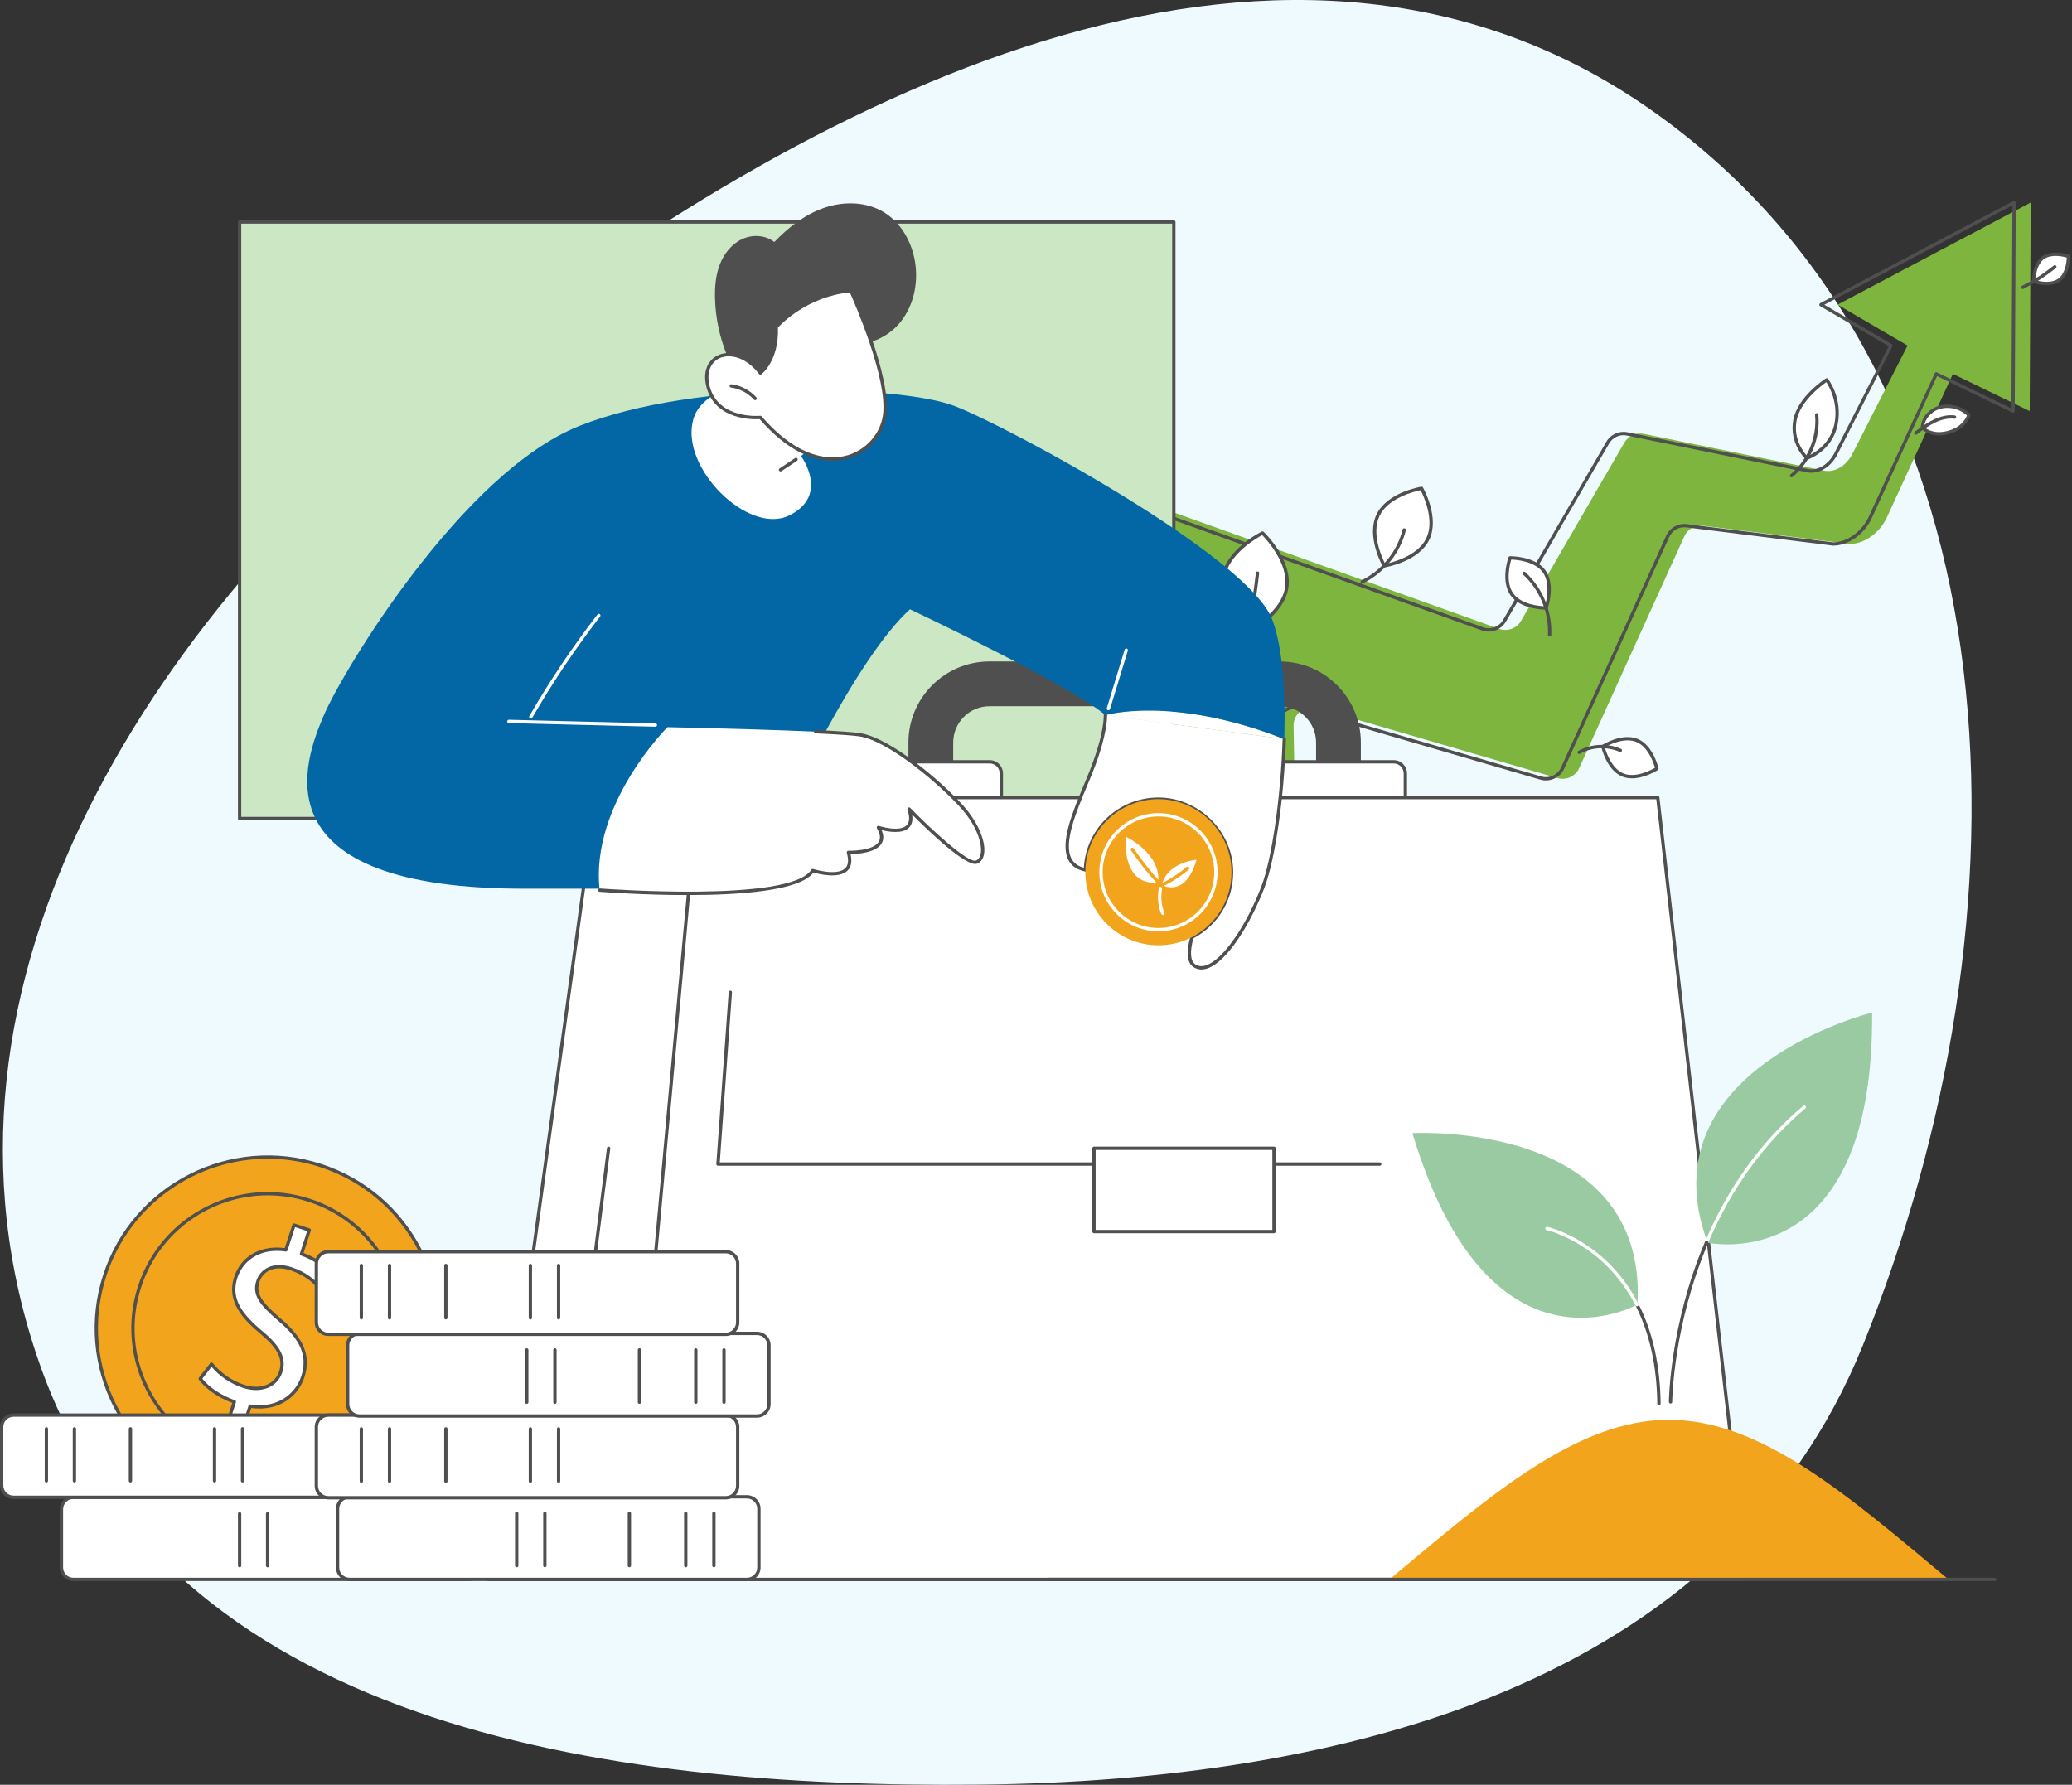
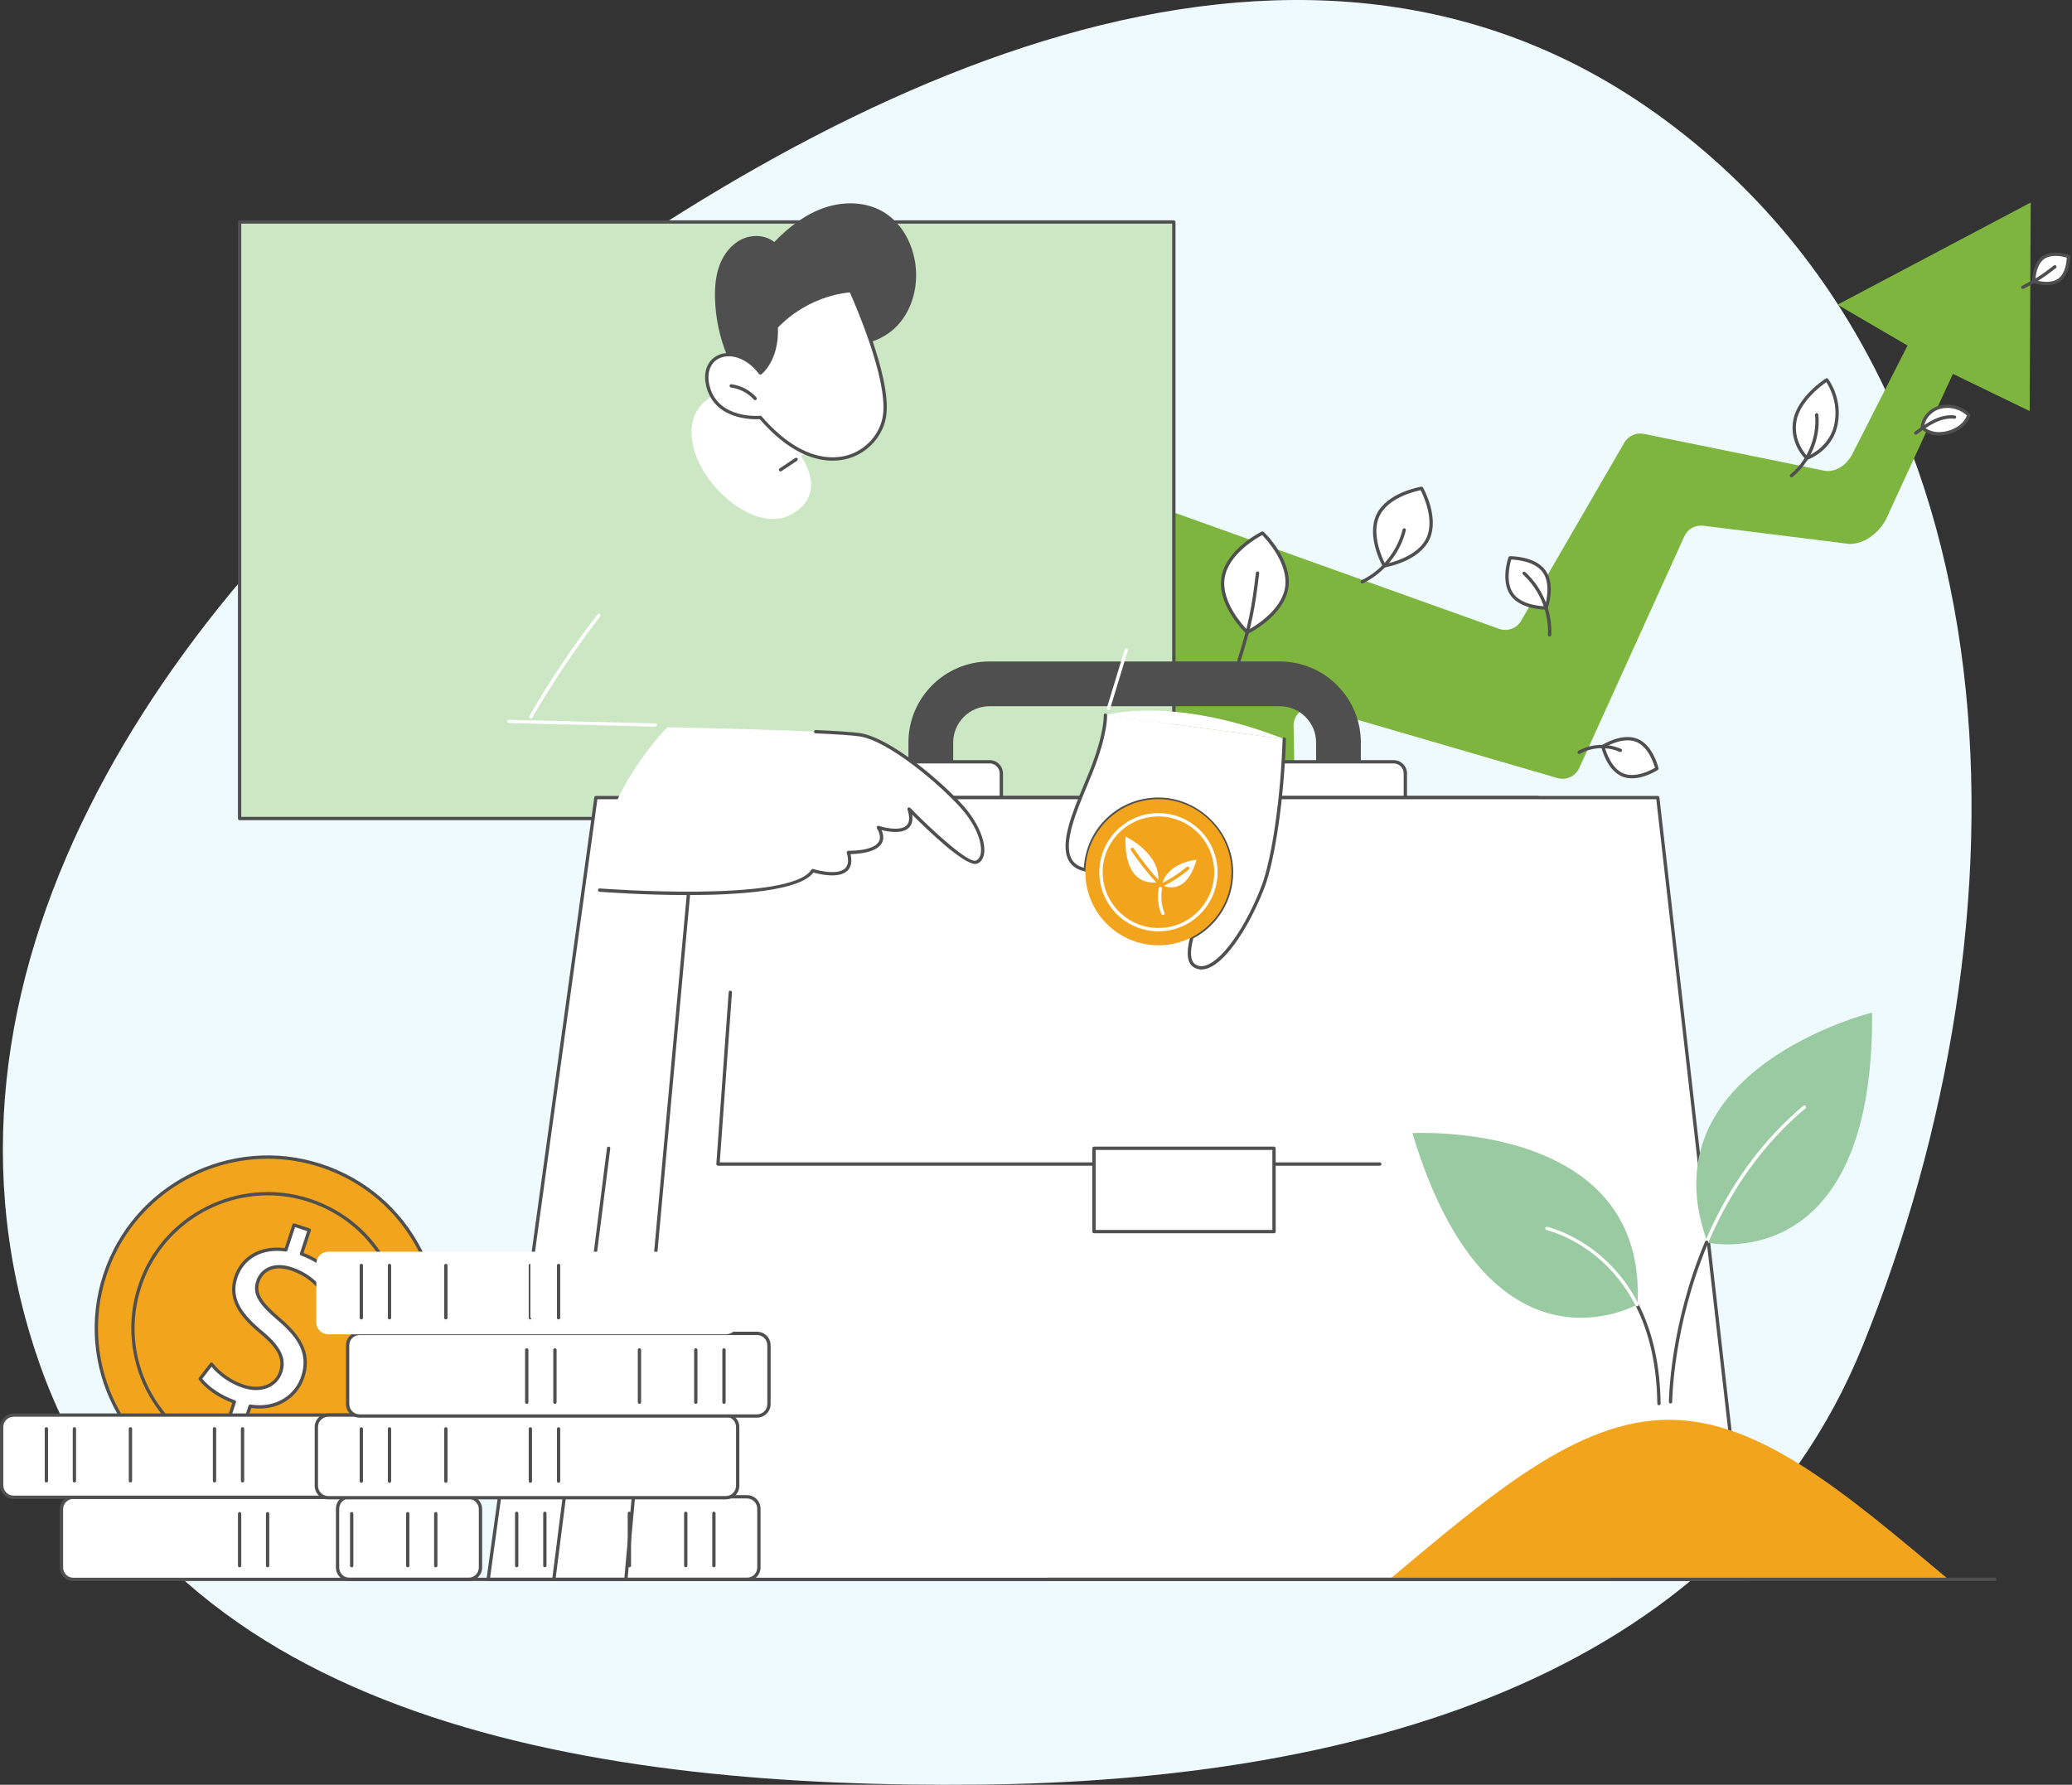
<svg xmlns="http://www.w3.org/2000/svg" width="722" height="622" viewBox="0 0 722 622" fill="none">
  <rect x="0" y="0" width="722" height="622" fill="#333333" stroke="none" />
  <path fill-rule="evenodd" clip-rule="evenodd" d="M341.341 621.944C467.701 620.652 601.215 587.263 649.096 468.92C709.199 320.368 706.571 132.087 576.996 39.495C450.837 -50.656 288.973 28.971 166.303 123.925C55.271 209.87 -33.005 342.131 13.84 475.413C58.062 601.233 209.386 623.292 341.341 621.944Z" fill="#EFFAFF" />
  <g clip-path="url(#clip0_908_6963)">
    <path d="M664.691 120.423L640.3 106.172L707.613 70.578L707.256 143.259L680.499 130.298L657.295 180.746C654.851 185.687 649.652 189.63 644.474 189.566L593.498 183.216C590.736 182.872 588.068 184.365 586.919 186.901L550.287 267.678C548.981 270.561 545.753 272.044 542.715 271.158L458.9 246.729C454.849 245.549 450.794 248.567 450.759 252.782L453.422 401.293L383.688 425.682L397.852 182.988C398.252 178.885 402.391 176.24 406.281 177.602L522.426 219.17C525.307 220.177 528.497 218.997 530.027 216.355L566.015 154.251C567.385 151.888 570.113 150.661 572.789 151.207L635.164 163.924C638.644 164.844 642.671 163.009 645.204 158.73L664.694 120.423H664.691Z" fill="#7EB53E" />
-     <path d="M377.899 426.26C377.776 426.26 377.652 426.22 377.55 426.144C377.395 426.028 377.311 425.842 377.321 425.65L391.486 182.955C391.696 180.8 392.85 178.913 394.658 177.759C396.464 176.605 398.661 176.35 400.685 177.057L516.835 218.628C519.447 219.54 522.352 218.465 523.742 216.068L559.731 153.964C561.226 151.383 564.196 150.047 567.122 150.644L629.497 163.36C632.935 164.267 636.62 162.33 638.922 158.437L658.146 120.651L634.225 106.676C634.044 106.571 633.933 106.374 633.939 106.163C633.944 105.953 634.062 105.761 634.246 105.664L701.555 70.067C701.733 69.973 701.951 69.978 702.125 70.083C702.298 70.188 702.404 70.377 702.404 70.58L702.046 143.261C702.046 143.46 701.941 143.644 701.773 143.75C701.605 143.855 701.394 143.865 701.216 143.779L674.989 131.075L652.033 180.986C649.354 186.401 643.932 190.144 638.804 190.144C638.741 190.144 638.678 190.146 638.615 190.138L587.639 183.788C585.111 183.475 582.708 184.819 581.657 187.139L545.025 267.916C543.608 271.038 540.054 272.671 536.763 271.711L452.949 247.283C451.193 246.77 449.348 247.104 447.881 248.195C446.414 249.286 445.565 250.96 445.55 252.787L448.212 401.284C448.217 401.534 448.06 401.757 447.826 401.842L378.091 426.231C378.028 426.252 377.965 426.262 377.899 426.262V426.26ZM398.385 177.819C397.3 177.819 396.225 178.129 395.279 178.734C393.772 179.696 392.81 181.268 392.637 183.044L378.525 424.851L447.045 400.887L444.39 252.795C444.409 250.587 445.429 248.579 447.187 247.27C448.945 245.961 451.164 245.561 453.269 246.176L537.084 270.605C539.831 271.404 542.788 270.045 543.968 267.443L580.6 186.666C581.862 183.885 584.745 182.266 587.778 182.648L638.722 188.993C643.367 189.05 648.529 185.463 650.987 180.492L674.185 130.061C674.251 129.919 674.369 129.811 674.516 129.759C674.663 129.706 674.824 129.714 674.963 129.782L700.892 142.341L701.239 71.544L635.7 106.2L659.192 119.926C659.458 120.081 659.555 120.415 659.416 120.688L639.926 158.994C637.335 163.376 633.14 165.521 629.223 164.485L566.882 151.777C564.446 151.277 561.97 152.392 560.724 154.544L524.736 216.649C523.069 219.524 519.582 220.817 516.443 219.719L400.294 178.148C399.668 177.93 399.024 177.822 398.383 177.822L398.385 177.819Z" fill="#4F4F4F" />
    <path d="M629.615 159.671C629.615 159.671 623.961 154.401 625.454 146.453C626.947 138.504 636.522 132.383 636.522 132.383C636.522 132.383 641.556 138.825 639.782 147.817C638.005 156.809 629.618 159.671 629.618 159.671H629.615Z" fill="white" />
    <path d="M629.618 160.251C629.473 160.251 629.331 160.196 629.223 160.096C628.984 159.873 623.357 154.516 624.889 146.347C626.411 138.246 635.813 132.151 636.212 131.896C636.462 131.736 636.796 131.791 636.98 132.027C637.193 132.298 642.155 138.785 640.349 147.929C638.531 157.142 630.159 160.099 629.804 160.22C629.744 160.241 629.681 160.251 629.618 160.251ZM636.38 133.184C634.483 134.511 627.273 139.936 626.027 146.563C624.789 153.16 628.716 157.875 629.765 158.995C631.305 158.351 637.726 155.247 639.217 147.706C640.665 140.381 637.424 134.756 636.38 133.181V133.184Z" fill="#4F4F4F" />
    <path d="M624.257 166.35C624.089 166.35 623.923 166.279 623.81 166.14C623.608 165.893 623.645 165.528 623.892 165.325C629.861 160.426 633.225 152.296 632.463 144.613C632.432 144.295 632.663 144.011 632.981 143.98C633.302 143.946 633.583 144.18 633.614 144.498C634.427 152.68 630.981 161.004 624.625 166.219C624.517 166.308 624.389 166.35 624.26 166.35H624.257Z" fill="#4F4F4F" />
    <path d="M390.263 207.063C394.75 211.3 393.462 219.947 393.462 219.947C393.462 219.947 384.901 221.727 380.417 217.49C375.93 213.253 377.218 204.605 377.218 204.605C377.218 204.605 385.779 202.826 390.263 207.063Z" fill="white" />
    <path d="M389.291 220.905C386.376 220.905 382.594 220.347 380.013 217.911C375.361 213.519 376.583 204.887 376.638 204.522C376.675 204.282 376.856 204.091 377.093 204.041C377.453 203.964 386.001 202.251 390.653 206.643C395.305 211.035 394.083 219.667 394.028 220.032C393.991 220.271 393.81 220.463 393.573 220.513C393.413 220.547 391.628 220.905 389.289 220.905H389.291ZM377.737 205.1C377.561 206.832 377.138 213.6 380.809 217.067C384.487 220.539 391.215 219.727 392.934 219.451C393.11 217.722 393.534 210.951 389.862 207.481C386.19 204.014 379.456 204.824 377.737 205.1Z" fill="#4F4F4F" />
    <path d="M396.527 225.452C396.312 225.452 396.104 225.331 396.004 225.123C394.553 222.085 392.84 219.603 390.763 217.535C390.537 217.309 390.537 216.943 390.763 216.717C390.989 216.491 391.355 216.489 391.581 216.717C393.752 218.881 395.542 221.467 397.05 224.626C397.187 224.915 397.066 225.26 396.777 225.396C396.696 225.436 396.611 225.452 396.527 225.452Z" fill="#4F4F4F" />
    <path d="M448.364 204.766C446.895 214.318 434.604 220.353 434.604 220.353C434.604 220.353 424.695 210.904 426.164 201.352C427.634 191.8 439.924 185.766 439.924 185.766C439.924 185.766 449.833 195.215 448.364 204.766Z" fill="white" />
    <path d="M434.607 220.933C434.463 220.933 434.318 220.878 434.208 220.773C433.795 220.378 424.096 211.003 425.595 201.264C427.093 191.526 439.157 185.499 439.672 185.247C439.891 185.139 440.151 185.181 440.327 185.347C440.74 185.741 450.438 195.117 448.94 204.855C447.442 214.593 435.378 220.62 434.862 220.872C434.781 220.912 434.694 220.933 434.607 220.933ZM439.817 186.474C437.793 187.56 428.002 193.211 426.738 201.441C425.471 209.67 433.112 218.002 434.715 219.645C436.739 218.559 446.53 212.908 447.794 204.679C449.061 196.441 441.42 188.117 439.817 186.474Z" fill="#4F4F4F" />
    <path d="M431.736 230.767C431.678 230.767 431.618 230.759 431.56 230.738C431.255 230.641 431.087 230.315 431.184 230.01C435.029 217.98 436.215 211.598 437.623 199.652C437.66 199.334 437.949 199.108 438.265 199.145C438.583 199.181 438.809 199.47 438.772 199.786C437.353 211.814 436.159 218.24 432.285 230.36C432.206 230.604 431.98 230.762 431.733 230.762L431.736 230.767Z" fill="#4F4F4F" />
    <path d="M717.527 97.593C714.184 100.003 708.672 98.071 708.672 98.071C708.672 98.071 708.583 92.231 711.926 89.82C715.269 87.41 720.781 89.342 720.781 89.342C720.781 89.342 720.871 95.182 717.527 97.593Z" fill="white" />
    <path d="M713.141 99.383C710.72 99.383 708.622 98.663 708.48 98.613C708.252 98.531 708.097 98.319 708.094 98.077C708.091 97.827 708.042 91.905 711.587 89.348C715.136 86.79 720.737 88.709 720.973 88.793C721.202 88.875 721.357 89.088 721.36 89.329C721.362 89.579 721.415 95.501 717.866 98.058C716.46 99.073 714.731 99.383 713.143 99.383H713.141ZM709.258 97.643C710.538 98.011 714.626 98.968 717.188 97.12C719.751 95.272 720.135 91.093 720.193 89.763C718.913 89.398 714.828 88.438 712.263 90.286C709.692 92.139 709.314 96.313 709.258 97.643Z" fill="#4F4F4F" />
    <path d="M704.83 100.713C704.62 100.713 704.415 100.597 704.312 100.395C704.168 100.111 704.283 99.762 704.567 99.617C709.351 97.199 711.635 95.659 715.672 92.528C715.925 92.331 716.287 92.378 716.485 92.631C716.679 92.883 716.634 93.246 716.382 93.443C712.282 96.623 709.961 98.19 705.09 100.65C705.006 100.692 704.917 100.713 704.83 100.713Z" fill="#4F4F4F" />
    <path d="M403.648 257.063C413.788 262.551 415.63 278.787 415.63 278.787C415.63 278.787 401.03 286.123 390.889 280.632C380.749 275.144 378.906 258.908 378.906 258.908C378.906 258.908 393.507 251.572 403.648 257.063Z" fill="white" />
    <path d="M399.824 283.265C396.694 283.265 393.492 282.7 390.614 281.141C380.327 275.572 378.408 259.649 378.332 258.973C378.305 258.732 378.431 258.5 378.647 258.392C379.254 258.088 393.634 250.986 403.924 256.555C414.212 262.125 416.131 278.048 416.207 278.723C416.233 278.965 416.107 279.196 415.892 279.304C415.455 279.525 407.878 283.268 399.827 283.268L399.824 283.265ZM379.535 259.247C379.906 261.77 382.287 275.317 391.164 280.122C400.037 284.926 412.682 279.512 414.998 278.442C414.627 275.919 412.246 262.372 403.37 257.567C394.486 252.76 381.848 258.174 379.535 259.247Z" fill="#4F4F4F" />
    <path d="M422.883 290.427C422.659 290.427 422.444 290.295 422.352 290.077C418.007 279.939 409.105 271.999 398.538 268.837C398.234 268.745 398.057 268.421 398.149 268.117C398.241 267.812 398.565 267.636 398.87 267.728C409.762 270.987 418.938 279.172 423.416 289.622C423.543 289.917 423.406 290.256 423.111 290.382C423.038 290.413 422.959 290.429 422.883 290.429V290.427Z" fill="#4F4F4F" />
    <path d="M497.515 187.848C493.93 195.302 482.363 197.179 482.363 197.179C482.363 197.179 476.606 186.97 480.192 179.518C483.777 172.064 495.344 170.188 495.344 170.188C495.344 170.188 501.101 180.396 497.515 187.848Z" fill="white" />
    <path d="M482.366 197.759C482.161 197.759 481.967 197.648 481.862 197.464C481.62 197.036 475.998 186.906 479.672 179.268C483.344 171.63 494.77 169.695 495.253 169.616C495.493 169.579 495.732 169.692 495.85 169.903C496.092 170.331 501.711 180.461 498.04 188.099C494.368 195.737 482.945 197.672 482.458 197.751C482.427 197.756 482.395 197.759 482.366 197.759ZM495.033 170.836C492.985 171.251 483.754 173.448 480.713 179.77C477.669 186.099 481.72 194.676 482.676 196.534C484.724 196.119 493.955 193.921 496.996 187.6C500.037 181.279 495.987 172.697 495.033 170.836Z" fill="#4F4F4F" />
    <path d="M474.688 203.329C474.473 203.329 474.268 203.211 474.168 203.004C474.028 202.717 474.147 202.37 474.436 202.231C481.506 198.79 486.858 192.18 488.748 184.549C488.824 184.239 489.139 184.05 489.449 184.126C489.759 184.202 489.949 184.518 489.873 184.828C487.899 192.789 482.318 199.684 474.943 203.272C474.862 203.311 474.775 203.329 474.691 203.329H474.688Z" fill="#4F4F4F" />
    <path d="M538.058 199.114C541.528 203.932 538.742 211.87 538.742 211.87C538.742 211.87 530.328 211.996 526.859 207.178C523.389 202.36 526.175 194.422 526.175 194.422C526.175 194.422 534.589 194.296 538.058 199.114Z" fill="white" />
    <path d="M538.649 212.451C537.624 212.451 529.825 212.29 526.39 207.517C522.786 202.513 525.512 194.567 525.63 194.23C525.712 194.002 525.924 193.847 526.166 193.844C526.526 193.841 534.922 193.77 538.525 198.778C542.129 203.785 539.403 211.728 539.285 212.064C539.203 212.293 538.99 212.448 538.748 212.451C538.733 212.451 538.699 212.451 538.649 212.451ZM526.597 195.008C526.111 196.635 524.502 202.917 527.328 206.842C530.159 210.771 536.622 211.234 538.32 211.286C538.806 209.659 540.415 203.377 537.589 199.453C534.759 195.524 528.295 195.061 526.6 195.008H526.597Z" fill="#4F4F4F" />
    <path d="M539.969 221.854C539.969 221.854 539.951 221.854 539.943 221.854C539.625 221.838 539.378 221.567 539.391 221.249C539.751 213.396 536.502 205.534 530.704 200.225C530.468 200.009 530.452 199.644 530.667 199.407C530.883 199.171 531.248 199.155 531.485 199.37C537.533 204.909 540.921 213.107 540.548 221.302C540.534 221.612 540.277 221.854 539.969 221.854Z" fill="#4F4F4F" />
    <path d="M383.226 369.445C390.856 376.255 389.124 390.643 389.124 390.643C389.124 390.643 375.023 393.989 367.395 387.176C359.765 380.366 361.497 365.978 361.497 365.978C361.497 365.978 375.598 362.632 383.226 369.445Z" fill="white" />
    <path d="M381.215 392.065C376.62 392.065 371.001 391.179 367.006 387.612C359.241 380.679 360.847 366.511 360.918 365.912C360.947 365.67 361.123 365.473 361.36 365.418C361.949 365.279 375.842 362.082 383.609 369.016C391.374 375.95 389.768 390.117 389.697 390.716C389.668 390.958 389.492 391.155 389.255 391.211C388.969 391.279 385.549 392.065 381.218 392.065H381.215ZM362.03 366.459C361.83 368.827 361.171 380.849 367.778 386.748C374.386 392.646 386.256 390.635 388.588 390.167C388.787 387.799 389.447 375.777 382.839 369.878C376.226 363.975 364.359 365.991 362.03 366.459Z" fill="#4F4F4F" />
    <path d="M396.71 403.392C396.499 403.392 396.294 403.276 396.192 403.074C393.605 397.954 390.354 393.194 386.524 388.925C386.435 388.825 377.635 378.974 367.779 372.082C367.516 371.898 367.453 371.538 367.637 371.278C367.821 371.018 368.181 370.952 368.441 371.136C378.41 378.106 387.297 388.055 387.387 388.155C391.282 392.497 394.594 397.344 397.225 402.553C397.369 402.837 397.254 403.187 396.97 403.331C396.886 403.373 396.796 403.394 396.71 403.394V403.392Z" fill="#4F4F4F" />
    <path d="M459.537 348.311C455.305 353.904 445.372 353.521 445.372 353.521C445.372 353.521 442.302 344.066 446.537 338.473C450.768 332.88 460.701 333.263 460.701 333.263C460.701 333.263 463.771 342.718 459.537 348.311Z" fill="white" />
    <path d="M445.853 354.11C445.577 354.11 445.403 354.104 445.353 354.102C445.111 354.091 444.901 353.934 444.825 353.702C444.696 353.305 441.713 343.896 446.079 338.126C450.444 332.357 460.312 332.67 460.727 332.688C460.969 332.699 461.179 332.856 461.255 333.088C461.384 333.484 464.367 342.894 460.001 348.664C456.14 353.765 447.974 354.11 445.853 354.11ZM460.27 333.842C458.382 333.85 450.523 334.17 446.999 338.825C443.471 343.488 445.301 351.132 445.808 352.95C447.695 352.943 455.554 352.622 459.076 347.967C462.604 343.304 460.774 335.661 460.267 333.842H460.27Z" fill="#4F4F4F" />
    <path d="M443.281 358.293C443.207 358.293 443.131 358.277 443.057 358.248C442.763 358.125 442.624 357.786 442.75 357.491C446.051 349.645 449.891 344.318 455.195 340.215C455.448 340.02 455.81 340.065 456.007 340.317C456.202 340.569 456.157 340.932 455.905 341.129C450.766 345.103 447.039 350.287 443.819 357.941C443.727 358.161 443.512 358.295 443.286 358.295L443.281 358.293Z" fill="#4F4F4F" />
    <path d="M565.504 270.092C560.308 267.994 558.531 260.138 558.531 260.138C558.531 260.138 565.186 255.917 570.38 258.014C575.577 260.112 577.351 267.852 577.351 267.852C577.351 267.852 570.701 272.189 565.504 270.092Z" fill="white" />
    <path d="M568.663 271.248C567.53 271.248 566.384 271.072 565.291 270.631C559.876 268.444 558.044 260.601 557.968 260.269C557.913 260.03 558.015 259.783 558.223 259.654C558.504 259.476 565.191 255.296 570.6 257.483C576.015 259.67 577.841 267.4 577.918 267.726C577.973 267.963 577.873 268.207 577.67 268.341C577.444 268.488 573.144 271.251 568.666 271.251L568.663 271.248ZM565.722 269.556C569.917 271.248 575.271 268.407 576.682 267.582C576.241 266.007 574.361 260.246 570.164 258.55C565.964 256.855 560.62 259.607 559.201 260.414C559.642 262.009 561.527 267.86 565.722 269.553V269.556Z" fill="#4F4F4F" />
    <path d="M550.267 262.762C550.065 262.762 549.867 262.657 549.762 262.468C549.605 262.189 549.704 261.837 549.983 261.679C554.459 259.167 560.155 258.896 564.849 260.975C565.141 261.104 565.273 261.446 565.144 261.737C565.015 262.029 564.671 262.16 564.382 262.032C560.013 260.097 554.714 260.347 550.551 262.686C550.462 262.736 550.364 262.76 550.267 262.76V262.762Z" fill="#4F4F4F" />
    <path d="M669.859 149.017C669.859 149.017 669.807 145.574 673.379 143.111C676.948 140.648 682.539 141.179 686.05 144.625C686.05 144.625 684.939 149.083 678.893 150.712C672.848 152.342 669.862 149.017 669.862 149.017H669.859Z" fill="white" />
    <path d="M675.655 151.747C671.589 151.747 669.534 149.524 669.428 149.405C669.336 149.3 669.284 149.166 669.281 149.027C669.281 148.874 669.268 145.245 673.05 142.637C676.933 139.959 682.823 140.65 686.455 144.214C686.602 144.359 686.66 144.569 686.61 144.766C686.56 144.961 685.343 149.571 679.041 151.271C677.787 151.611 676.659 151.745 675.653 151.745L675.655 151.747ZM670.448 148.79C671.116 149.405 673.828 151.482 678.741 150.157C683.517 148.869 685.018 145.794 685.388 144.798C682.124 141.82 677.061 141.276 673.707 143.589C670.937 145.502 670.514 148.033 670.451 148.788L670.448 148.79Z" fill="#4F4F4F" />
    <path d="M667.547 151.509C667.371 151.509 667.197 151.431 667.084 151.278C666.893 151.023 666.945 150.66 667.2 150.469C671.476 147.257 676.076 144.171 681.144 144.781C681.462 144.818 681.688 145.107 681.648 145.425C681.612 145.743 681.315 145.969 681.004 145.929C676.363 145.375 671.979 148.324 667.891 151.394C667.786 151.473 667.665 151.509 667.544 151.509H667.547Z" fill="#4F4F4F" />
    <path d="M83.494 285.258L409.031 285.258V77.366L83.494 77.366V285.258Z" fill="#CBE7C3" />
    <path d="M409.029 285.832H83.492C83.172 285.832 82.914 285.572 82.914 285.254V77.359C82.914 77.039 83.174 76.781 83.492 76.781H409.029C409.35 76.781 409.608 77.041 409.608 77.359V285.251C409.608 285.572 409.347 285.83 409.029 285.83V285.832ZM84.071 284.673H408.451V77.938H84.071V284.673Z" fill="#4F4F4F" />
    <path d="M458.597 284.6V258.763C458.597 251.793 452.927 246.123 445.957 246.123H344.787C337.816 246.123 332.147 251.793 332.147 258.763V284.6H316.547V258.763C316.547 243.192 329.216 230.523 344.787 230.523H445.957C461.528 230.523 474.197 243.192 474.197 258.763V284.6H458.597Z" fill="#4F4F4F" />
    <path d="M445.958 296.18H485.64C487.884 296.18 489.703 294.36 489.703 292.116V269.546C489.703 267.302 487.884 265.482 485.64 265.482H445.958C443.714 265.482 441.895 267.302 441.895 269.546V292.116C441.895 294.36 443.714 296.18 445.958 296.18Z" fill="white" />
    <path d="M485.635 296.755H445.957C443.397 296.755 441.312 294.673 441.312 292.11V269.543C441.312 266.983 443.394 264.898 445.957 264.898H485.635C488.196 264.898 490.28 266.98 490.28 269.543V292.11C490.28 294.67 488.198 296.755 485.635 296.755ZM445.957 266.058C444.036 266.058 442.472 267.621 442.472 269.543V292.11C442.472 294.032 444.036 295.596 445.957 295.596H485.635C487.557 295.596 489.121 294.032 489.121 292.11V269.543C489.121 267.621 487.557 266.058 485.635 266.058H445.957Z" fill="#4F4F4F" />
    <path d="M305.177 296.18H344.858C347.103 296.18 348.922 294.36 348.922 292.116V269.546C348.922 267.302 347.103 265.482 344.858 265.482H305.177C302.933 265.482 301.114 267.302 301.114 269.546V292.116C301.114 294.36 302.933 296.18 305.177 296.18Z" fill="white" />
    <path d="M344.854 296.755H305.176C302.616 296.755 300.531 294.673 300.531 292.11V269.543C300.531 266.983 302.613 264.898 305.176 264.898H344.854C347.414 264.898 349.499 266.98 349.499 269.543V292.11C349.499 294.67 347.417 296.755 344.854 296.755ZM305.178 266.058C303.257 266.058 301.693 267.621 301.693 269.543V292.11C301.693 294.032 303.257 295.596 305.178 295.596H344.857C346.778 295.596 348.342 294.032 348.342 292.11V269.543C348.342 267.621 346.778 266.058 344.857 266.058H305.178Z" fill="#4F4F4F" />
    <path d="M170.109 550.42H560.713L535.838 277.961H207.662L170.109 550.42Z" fill="white" />
    <path d="M560.714 550.998H170.11C169.942 550.998 169.784 550.925 169.674 550.801C169.563 550.675 169.513 550.507 169.537 550.341L207.089 277.882C207.129 277.596 207.373 277.383 207.662 277.383H535.838C536.138 277.383 536.388 277.611 536.414 277.908L561.289 550.367C561.305 550.53 561.25 550.691 561.139 550.809C561.029 550.93 560.874 550.998 560.711 550.998H560.714ZM170.772 549.842H560.08L535.31 278.539H208.167L170.775 549.842H170.772Z" fill="#4F4F4F" />
    <path d="M192.994 550.997C192.971 550.997 192.944 550.997 192.921 550.992C192.603 550.952 192.379 550.661 192.419 550.345L211.501 400.108C211.54 399.792 211.829 399.569 212.147 399.606C212.465 399.645 212.689 399.937 212.649 400.252L193.567 550.49C193.53 550.781 193.281 550.994 192.994 550.994V550.997Z" fill="#4F4F4F" />
    <path d="M218.094 550.42H608.697L577.658 277.961H242.969L218.094 550.42Z" fill="white" />
    <path d="M608.699 550.998H218.096C217.933 550.998 217.778 550.93 217.667 550.809C217.557 550.688 217.504 550.528 217.518 550.367L242.393 277.908C242.419 277.611 242.669 277.383 242.969 277.383H577.658C577.952 277.383 578.199 277.604 578.233 277.895L609.275 550.354C609.293 550.517 609.241 550.683 609.133 550.806C609.023 550.93 608.868 551.001 608.702 551.001L608.699 550.998ZM218.729 549.842H608.053L577.143 278.539H243.499L218.729 549.842Z" fill="#4F4F4F" />
    <path d="M480.791 406.257H250.187C250.027 406.257 249.871 406.191 249.764 406.073C249.653 405.955 249.598 405.797 249.611 405.637L253.911 345.78C253.935 345.462 254.206 345.222 254.529 345.243C254.847 345.267 255.086 345.543 255.065 345.861L250.81 405.098H480.794C481.114 405.098 481.372 405.358 481.372 405.676C481.372 405.994 481.112 406.254 480.794 406.254L480.791 406.257Z" fill="#4F4F4F" />
    <path d="M381.203 429.211H443.938V400.18H381.203V429.211Z" fill="white" />
    <path d="M443.938 429.789H381.203C380.883 429.789 380.625 429.529 380.625 429.211V400.18C380.625 399.859 380.885 399.602 381.203 399.602H443.938C444.259 399.602 444.517 399.862 444.517 400.18V429.211C444.517 429.531 444.256 429.789 443.938 429.789ZM381.784 428.632H443.36V400.758H381.784V428.632Z" fill="#4F4F4F" />
    <path d="M385.18 249.231C385.18 249.231 408.562 242.242 447.515 257.566L385.18 249.231Z" fill="white" />
    <path d="M429.129 303.977C429.129 313.839 423.522 322.389 415.321 326.618C416.173 323.459 417.537 320.024 418.909 316.951C420.697 312.953 422.502 309.581 423.225 308.256C423.438 307.867 423.562 307.654 423.562 307.654C423.514 307.515 423.47 307.376 423.422 307.236C420.733 299.409 411.2 285.746 401.262 286.974C398.815 287.274 396.484 289.705 394.136 292.615C393.506 293.395 392.87 294.218 392.233 295.033C389.516 298.539 386.727 302.079 383.673 303.107C383.142 303.286 382.603 303.391 382.054 303.407C380.595 303.446 379.323 303.349 378.219 303.123C378.671 289.453 389.892 278.508 403.672 278.508C417.453 278.508 429.136 289.91 429.136 303.972L429.129 303.977Z" fill="white" />
    <path d="M415.327 327.199C415.198 327.199 415.069 327.155 414.964 327.07C414.786 326.926 414.709 326.692 414.77 326.469C415.511 323.711 416.728 320.431 418.387 316.717C420.092 312.903 421.835 309.607 422.723 307.98C422.81 307.823 422.881 307.694 422.936 307.597L422.879 307.423C420.213 299.669 410.738 286.39 401.336 287.55C399.028 287.833 396.728 290.325 394.589 292.98C394.055 293.64 393.519 294.328 392.983 295.017L392.691 295.39C390.086 298.747 387.135 302.553 383.857 303.659C383.26 303.859 382.661 303.972 382.072 303.99C380.598 304.032 379.263 303.933 378.103 303.696C377.827 303.641 377.633 303.391 377.641 303.11C378.106 288.995 389.54 277.938 403.673 277.938C417.806 277.938 429.715 289.621 429.715 303.98C429.715 313.773 424.303 322.644 415.593 327.136C415.508 327.178 415.419 327.202 415.327 327.202V327.199ZM402.535 286.32C412.507 286.32 421.472 299.774 423.972 307.052L424.114 307.476C424.166 307.631 424.148 307.802 424.067 307.943C424.067 307.943 423.946 308.156 423.735 308.54C422.857 310.149 421.131 313.413 419.441 317.19C418.069 320.266 417.004 323.036 416.268 325.443C423.883 320.98 428.556 312.877 428.556 303.98C428.556 290.257 417.393 279.094 403.67 279.094C389.947 279.094 379.51 289.4 378.816 302.65C379.772 302.805 380.855 302.865 382.036 302.834C382.517 302.818 382.992 302.729 383.486 302.563C386.433 301.57 389.272 297.911 391.776 294.681L392.068 294.307C392.61 293.613 393.151 292.919 393.687 292.254C395.982 289.413 398.479 286.737 401.194 286.404C401.644 286.348 402.09 286.322 402.535 286.322V286.32Z" fill="#4F4F4F" />
    <path d="M287.53 255.156C272.929 281.864 261.041 309.706 261.041 309.706H208.945L287.53 255.156Z" fill="#5479F7" />
-     <path d="M208.944 309.707H184.41C88.147 310.246 106.207 264.738 112.87 249.227C119.528 233.72 161.052 164.65 201.926 148.417C242.801 132.184 313.542 134.153 332.622 141.494C351.693 148.83 435.093 194.025 443.351 215.978C446.96 225.58 448.014 241.403 447.517 257.565C408.564 242.241 385.182 249.23 385.182 249.23C373.018 238.782 317.101 212.335 317.101 212.335C307.788 220.735 297.08 237.707 287.536 255.16H287.531L208.947 309.71L208.944 309.707Z" fill="#0367A5" />
    <path d="M415.328 327.193C415.278 327.193 415.228 327.188 415.178 327.172C414.871 327.088 414.687 326.773 414.771 326.463C415.512 323.705 416.729 320.425 418.388 316.711C420.094 312.897 421.836 309.601 422.725 307.974C422.811 307.817 422.882 307.688 422.938 307.591L422.88 307.417C420.214 299.663 410.739 286.384 401.337 287.544C399.029 287.827 396.73 290.319 394.59 292.974C394.062 293.628 393.528 294.312 392.995 294.998L392.692 295.384C390.088 298.741 387.136 302.547 383.858 303.653C383.262 303.853 382.66 303.966 382.074 303.984C381.748 304.005 381.487 303.745 381.477 303.425C381.466 303.106 381.716 302.838 382.037 302.828C382.518 302.812 382.993 302.723 383.49 302.557C386.437 301.564 389.275 297.905 391.78 294.675L392.083 294.286C392.621 293.597 393.158 292.908 393.691 292.246C395.983 289.405 398.48 286.729 401.198 286.395C411.706 285.097 421.363 299.442 423.976 307.044L424.118 307.464C424.17 307.619 424.152 307.79 424.07 307.932C424.07 307.932 423.949 308.145 423.739 308.526C422.861 310.135 421.134 313.399 419.444 317.176C417.812 320.835 416.614 324.058 415.888 326.757C415.82 327.015 415.586 327.185 415.331 327.185L415.328 327.193Z" fill="#4F4F4F" />
    <path d="M184.961 250.422C184.864 250.422 184.764 250.398 184.672 250.345C184.396 250.185 184.301 249.833 184.459 249.554C191.543 237.288 199.528 225.373 208.199 214.139C208.393 213.887 208.759 213.839 209.011 214.034C209.263 214.228 209.311 214.591 209.116 214.846C200.477 226.038 192.518 237.91 185.463 250.133C185.355 250.319 185.161 250.422 184.961 250.422Z" fill="white" />
    <path d="M228.372 253.252C228.372 253.252 228.362 253.252 228.359 253.252L177.3 251.993C176.979 251.985 176.727 251.72 176.735 251.402C176.742 251.081 177.018 250.821 177.326 250.837L228.386 252.096C228.706 252.104 228.959 252.369 228.951 252.687C228.943 253.002 228.685 253.252 228.372 253.252Z" fill="white" />
    <path d="M386.234 247.518C386.179 247.518 386.121 247.511 386.066 247.492C385.761 247.4 385.587 247.077 385.682 246.769L391.89 226.402C391.982 226.097 392.306 225.923 392.613 226.018C392.918 226.11 393.092 226.433 392.997 226.741L386.789 247.108C386.712 247.358 386.484 247.518 386.237 247.518H386.234Z" fill="white" />
    <path d="M232.581 253.425C232.581 253.425 205.653 280.221 208.933 310.201C208.933 310.201 275.692 315.416 283.204 303.404C283.204 303.404 298.938 308.398 295.618 297.069C295.618 297.069 311.491 297.571 306.074 288.38C306.074 288.38 320.449 293.1 316.767 281.964C316.767 281.964 336.314 302.04 340.288 300.442C344.263 298.844 342.725 289.786 335.623 281.627C328.521 273.469 309.951 257.506 299.432 256.035C288.913 254.563 232.584 253.422 232.584 253.422L232.581 253.425Z" fill="white" />
    <path d="M239.484 311.926C223.977 311.926 210.133 310.875 208.892 310.778C208.574 310.754 208.335 310.476 208.361 310.155C208.388 309.837 208.661 309.603 208.984 309.624C209.649 309.677 275.478 314.678 282.719 303.098C282.859 302.874 283.135 302.772 283.384 302.853C283.466 302.879 291.63 305.421 294.513 302.601C295.609 301.526 295.798 299.723 295.068 297.234C295.015 297.055 295.052 296.863 295.165 296.716C295.278 296.569 295.459 296.487 295.641 296.492C295.725 296.492 304.22 296.718 306.22 293.344C306.922 292.158 306.706 290.589 305.579 288.675C305.455 288.468 305.476 288.208 305.626 288.018C305.776 287.832 306.028 287.756 306.257 287.832C306.328 287.855 313.416 290.139 315.924 287.624C316.973 286.573 317.073 284.73 316.218 282.146C316.134 281.892 316.237 281.61 316.468 281.471C316.699 281.332 316.996 281.368 317.183 281.563C324.637 289.217 337.432 300.971 340.074 299.907C340.883 299.581 341.427 298.866 341.688 297.778C342.442 294.645 340.728 288.373 335.185 282.007C328.133 273.906 309.611 258.044 299.349 256.609C296.934 256.27 291.835 255.92 284.196 255.571C283.878 255.555 283.631 255.284 283.644 254.966C283.66 254.648 283.941 254.411 284.249 254.414C291.924 254.766 297.057 255.121 299.507 255.463C310.199 256.958 328.701 272.8 336.055 281.248C341.033 286.97 343.811 293.877 342.807 298.048C342.458 299.499 341.661 300.511 340.5 300.979C336.812 302.462 323.084 289.159 317.835 283.879C318.148 285.866 317.78 287.395 316.739 288.442C314.447 290.736 309.542 289.882 307.192 289.296C307.968 291.083 307.976 292.639 307.208 293.932C305.234 297.263 298.647 297.628 296.369 297.654C296.97 300.212 296.618 302.154 295.315 303.429C292.316 306.362 285.248 304.596 283.442 304.081C278.729 310.439 257.928 311.929 239.479 311.929L239.484 311.926Z" fill="#4F4F4F" />
    <path d="M447.513 257.559C446.877 278.355 443.673 299.724 440.067 309.131C433.651 325.847 422.661 340.866 416.158 336.527C413.909 335.023 414.106 331.102 415.325 326.612C423.529 322.383 429.132 313.833 429.132 303.971C429.132 289.909 417.73 278.507 403.668 278.507C389.606 278.507 378.667 289.452 378.215 303.122C365.32 300.57 375.229 281.454 380.194 268.94C385.59 255.364 385.175 249.227 385.175 249.227L447.51 257.561L447.513 257.559Z" fill="white" />
    <path d="M418.643 337.865C417.634 337.865 416.696 337.578 415.842 337.011C413.631 335.533 413.271 331.982 414.772 326.463C414.814 326.305 414.922 326.174 415.066 326.1C423.39 321.81 428.56 313.331 428.56 303.974C428.56 290.251 417.398 279.088 403.675 279.088C389.952 279.088 379.246 289.654 378.799 303.143C378.794 303.312 378.713 303.472 378.581 303.577C378.447 303.682 378.276 303.724 378.108 303.693C375.369 303.151 373.429 301.842 372.341 299.805C369.185 293.884 373.705 283.06 377.695 273.511C378.397 271.828 379.062 270.238 379.661 268.73C384.929 255.482 384.605 249.327 384.603 249.266C384.582 248.948 384.824 248.672 385.142 248.651C385.457 248.62 385.736 248.869 385.757 249.187C385.775 249.442 386.119 255.611 380.736 269.155C380.135 270.675 379.467 272.267 378.763 273.955C375.064 282.805 370.462 293.82 373.364 299.259C374.205 300.836 375.619 301.871 377.674 302.405C378.487 288.624 389.776 277.929 403.672 277.929C417.568 277.929 429.714 289.612 429.714 303.971C429.714 313.678 424.397 322.481 415.821 327.007C414.556 331.788 414.785 334.91 416.483 336.046C417.566 336.769 418.788 336.898 420.215 336.443C425.993 334.606 434.114 323.033 439.529 308.923C443.203 299.335 446.318 277.724 446.936 257.543C446.946 257.225 447.193 256.965 447.532 256.983C447.85 256.994 448.103 257.259 448.092 257.58C447.472 277.876 444.323 299.645 440.609 309.339C436.012 321.316 427.78 335.252 420.567 337.547C419.9 337.76 419.259 337.865 418.641 337.865H418.643Z" fill="#4F4F4F" />
    <path d="M429.131 303.975C429.131 313.836 423.525 322.387 415.324 326.616C411.831 328.414 407.867 329.433 403.667 329.433C389.605 329.433 378.203 318.037 378.203 303.975C378.203 303.691 378.208 303.407 378.214 303.123C378.666 289.453 389.886 278.508 403.667 278.508C417.448 278.508 429.131 289.91 429.131 303.972V303.975Z" fill="#F2A51C" />
    <path d="M403.667 324.568C392.309 324.568 383.07 315.329 383.07 303.971C383.07 292.614 392.309 283.375 403.667 283.375C415.024 283.375 424.263 292.614 424.263 303.971C424.263 315.329 415.024 324.568 403.667 324.568ZM403.667 284.532C392.948 284.532 384.227 293.253 384.227 303.971C384.227 314.69 392.948 323.411 403.667 323.411C414.385 323.411 423.106 314.69 423.106 303.971C423.106 293.253 414.385 284.532 403.667 284.532Z" fill="white" />
    <path d="M405.239 318.89C405.034 318.89 404.834 318.779 404.729 318.585C404.653 318.443 402.857 315.026 403.777 309.546C403.83 309.23 404.124 309.02 404.445 309.07C404.76 309.122 404.973 309.422 404.921 309.737C404.069 314.8 405.733 318.006 405.749 318.038C405.898 318.319 405.793 318.669 405.512 318.821C405.425 318.869 405.331 318.89 405.239 318.89Z" fill="white" />
    <path d="M392.199 291.547C392.199 291.547 404.603 297.319 403.57 307.422C403.57 307.422 391.524 310.358 392.199 291.547Z" fill="white" />
    <path d="M403.57 308.001C403.415 308.001 403.26 307.938 403.147 307.817C400.079 304.505 396.946 300.539 394.092 296.341C393.913 296.079 393.981 295.718 394.244 295.537C394.507 295.358 394.867 295.427 395.049 295.69C397.871 299.84 400.968 303.761 403.996 307.029C404.214 307.262 404.198 307.628 403.964 307.846C403.854 307.948 403.712 308.001 403.57 308.001Z" fill="#F2A51C" />
    <path d="M416.935 299.641C416.935 299.641 406.891 300.363 404.836 308.391C404.836 308.391 412.997 313.261 416.935 299.641Z" fill="white" />
    <path d="M404.961 308.982C404.748 308.982 404.543 308.864 404.443 308.662C404.301 308.375 404.417 308.028 404.704 307.886C407.845 306.325 410.807 304.398 413.506 302.156C413.753 301.954 414.116 301.985 414.321 302.233C414.526 302.48 414.492 302.842 414.245 303.047C411.477 305.345 408.441 307.321 405.219 308.922C405.137 308.964 405.048 308.982 404.961 308.982Z" fill="#F2A51C" />
    <path d="M279.128 158.954C279.128 158.954 289.25 172.561 275.059 179.611C260.868 186.66 236.913 163.089 241.547 146.269C244.298 136.281 258.247 134.313 258.247 134.313L269.15 129.492L287.788 151.844L279.125 158.954H279.128Z" fill="white" />
    <path d="M271.984 164.297C271.797 164.297 271.613 164.208 271.503 164.04C271.327 163.774 271.398 163.414 271.663 163.238L277.075 159.629C277.341 159.45 277.701 159.524 277.877 159.789C278.053 160.055 277.982 160.415 277.716 160.591L272.305 164.2C272.205 164.266 272.094 164.297 271.984 164.297Z" fill="#4F4F4F" />
    <path d="M250.828 92.167C252.269 88.45 254.908 85.083 258.509 83.372C262.11 81.661 266.704 81.85 269.811 84.35C274.752 79.206 280.551 74.685 287.3 72.386C294.053 70.086 301.864 70.241 307.962 73.942C313.874 77.527 317.59 84.087 318.789 90.895C320.179 98.785 318.258 107.422 312.83 113.318C307.402 119.211 298.324 121.813 290.917 118.761C290.365 121.513 288.42 123.837 286.086 125.395C283.749 126.954 281.037 127.837 278.332 128.592C274.032 129.79 269.656 130.702 265.235 131.323C262.688 131.68 258.635 132.224 256.456 130.418C254.887 129.117 254.075 125.65 253.323 123.811C250.747 117.508 249.317 110.737 249.149 103.929C249.049 99.942 249.391 95.884 250.831 92.164L250.828 92.167Z" fill="#4F4F4F" />
    <path d="M264.951 129.984C264.951 129.984 270.96 125.471 270.492 113.955C270.492 113.955 279.983 102.764 296.476 101.281C296.476 101.281 310.073 130.838 308.254 144.65C306.435 158.46 286.48 170.388 264.948 145.478C264.948 145.478 250.224 146.953 246.82 135.122C243.416 123.292 256.451 118.857 264.948 129.984H264.951Z" fill="white" />
    <path d="M290.114 160.543C283.817 160.543 274.859 157.72 264.711 146.074C262.54 146.2 249.495 146.471 246.275 135.282C244.801 130.159 246.225 125.796 249.994 123.898C253.74 122.013 259.982 122.886 265.034 129.142C266.356 127.856 270.299 123.225 269.923 113.978C269.918 113.834 269.965 113.692 270.06 113.581C270.157 113.468 279.895 102.193 296.433 100.705C296.68 100.686 296.909 100.818 297.011 101.039C297.569 102.253 310.658 130.908 308.837 144.723C307.925 151.636 302.691 157.665 295.815 159.723C294.307 160.175 292.383 160.541 290.114 160.541V160.543ZM264.955 144.899C265.123 144.899 265.281 144.973 265.392 145.099C278.852 160.669 290.02 160.249 295.479 158.617C301.927 156.685 306.834 151.042 307.685 144.573C309.352 131.915 297.679 105.362 296.123 101.896C281.375 103.378 272.32 112.803 271.082 114.168C271.466 125.68 265.554 130.256 265.302 130.448C265.047 130.637 264.687 130.59 264.495 130.338C259.78 124.163 253.942 123.209 250.512 124.936C247.271 126.568 246.073 130.411 247.384 134.966C250.617 146.203 264.755 144.92 264.9 144.907C264.918 144.907 264.939 144.904 264.958 144.904L264.955 144.899Z" fill="#4F4F4F" />
    <path d="M263.139 139.468C262.979 139.468 262.821 139.402 262.705 139.273C260.673 136.981 257.764 135.446 254.725 135.06C254.407 135.02 254.184 134.729 254.223 134.413C254.263 134.095 254.557 133.869 254.87 133.911C258.184 134.332 261.354 136.006 263.57 138.506C263.783 138.745 263.759 139.11 263.52 139.323C263.41 139.42 263.273 139.468 263.136 139.468H263.139Z" fill="#4F4F4F" />
    <path d="M135.463 505.144C158.772 481.834 158.772 444.041 135.463 420.731C112.153 397.421 74.36 397.421 51.05 420.731C27.74 444.041 27.74 481.834 51.05 505.144C74.36 528.454 112.153 528.454 135.463 505.144Z" fill="#F2A51C" />
    <path d="M93.318 523.235C87.025 523.235 80.707 522.239 74.553 520.229C42.963 509.915 25.652 475.824 35.966 444.233C46.28 412.642 80.37 395.332 111.961 405.645C127.264 410.642 139.707 421.298 146.995 435.651C154.284 450.005 155.545 466.338 150.552 481.641C145.555 496.943 134.899 509.386 120.546 516.675C111.964 521.033 102.675 523.235 93.32 523.235H93.318ZM93.299 403.821C68.408 403.821 45.199 419.679 37.064 444.593C26.95 475.577 43.927 509.016 74.914 519.13C89.922 524.029 105.942 522.791 120.02 515.642C134.098 508.493 144.548 496.289 149.45 481.281C154.35 466.272 153.112 450.252 145.962 436.174C138.813 422.097 126.612 411.646 111.601 406.744C105.532 404.762 99.363 403.821 93.299 403.821Z" fill="#4F4F4F" />
    <path d="M93.256 509.863C119.173 509.863 140.184 488.853 140.184 462.936C140.184 437.018 119.173 416.008 93.256 416.008C67.338 416.008 46.328 437.018 46.328 462.936C46.328 488.853 67.338 509.863 93.256 509.863Z" fill="#F2A51C" />
    <path d="M93.31 510.463C88.35 510.463 83.37 509.677 78.517 508.095C53.616 499.965 39.972 473.092 48.099 448.19C56.228 423.289 83.101 409.642 108.003 417.772C120.065 421.709 129.874 430.109 135.617 441.425C141.363 452.74 142.356 465.614 138.419 477.676C134.482 489.738 126.081 499.547 114.766 505.29C108.003 508.725 100.678 510.463 93.308 510.463H93.31ZM93.294 416.581C73.778 416.581 55.577 429.016 49.2 448.55C45.357 460.32 46.33 472.879 51.934 483.918C57.54 494.958 67.108 503.153 78.877 506.993C90.645 510.833 103.206 509.863 114.245 504.26C125.285 498.653 133.48 489.086 137.32 477.316C141.163 465.546 140.191 452.987 134.587 441.948C128.983 430.908 119.413 422.713 107.643 418.873C102.883 417.32 98.049 416.581 93.292 416.581H93.294Z" fill="#4F4F4F" />
    <path d="M78.836 497.221L81.667 488.55C76.718 486.839 72.071 483.611 69.766 480.484L73.703 475.405C76.121 478.475 80.053 481.564 84.861 483.133C90.956 485.123 96.226 482.949 97.821 478.055C99.362 473.334 96.967 469.321 91.455 464.674C83.82 458.381 79.701 452.667 82.138 445.197C84.464 438.071 91.295 434.315 99.614 435.609L102.445 426.938L107.767 428.675L105.049 437.002C110.143 438.855 113.216 441.378 115.229 443.649L111.232 448.614C109.765 446.995 106.863 443.957 101.367 442.164C94.757 440.006 90.98 443.142 89.857 446.577C88.401 451.04 90.848 454.31 97.306 459.837C104.971 466.33 107.98 472.251 105.486 479.892C103.273 486.673 96.476 491.486 87.158 490.059L84.243 498.988L78.834 497.221H78.836Z" fill="white" />
    <path d="M84.248 499.563C84.187 499.563 84.127 499.553 84.069 499.534L78.66 497.768C78.515 497.721 78.394 497.618 78.323 497.479C78.255 497.342 78.242 497.185 78.289 497.037L80.944 488.902C76.178 487.144 71.65 484.014 69.3 480.825C69.147 480.618 69.15 480.331 69.308 480.129L73.245 475.051C73.356 474.909 73.526 474.817 73.703 474.827C73.879 474.827 74.047 474.909 74.157 475.048C76.841 478.455 80.807 481.201 85.039 482.584C87.883 483.512 90.569 483.53 92.814 482.639C94.995 481.772 96.538 480.124 97.272 477.876C98.644 473.676 96.848 469.98 91.084 465.115C84.516 459.703 78.815 453.519 81.59 445.018C83.959 437.761 90.848 433.856 99.216 434.967L101.895 426.759C101.995 426.457 102.318 426.288 102.626 426.388L107.948 428.126C108.093 428.173 108.214 428.278 108.285 428.415C108.353 428.551 108.366 428.709 108.319 428.856L105.772 436.655C109.872 438.224 113.113 440.39 115.663 443.268C115.849 443.478 115.857 443.794 115.681 444.014L111.683 448.979C111.578 449.111 111.418 449.19 111.249 449.195C111.086 449.203 110.918 449.129 110.803 449.006C109.591 447.668 106.75 444.532 101.188 442.716C98.344 441.788 95.794 441.814 93.81 442.795C92.188 443.596 90.982 445.003 90.409 446.758C89.155 450.601 90.853 453.556 97.684 459.401C105.974 466.424 108.474 472.606 106.037 480.074C103.987 486.353 97.495 492.009 87.557 490.7L84.792 499.166C84.713 499.411 84.487 499.566 84.242 499.566L84.248 499.563ZM79.567 496.848L83.874 498.254L86.611 489.875C86.697 489.607 86.971 489.439 87.249 489.483C96.793 490.945 103.009 485.627 104.941 479.708C107.241 472.667 104.92 467.037 96.938 460.276C90.498 454.765 87.717 451.285 89.313 446.393C89.983 444.338 91.4 442.69 93.303 441.751C95.563 440.634 98.415 440.587 101.551 441.609C106.794 443.32 109.735 446.141 111.207 447.723L114.472 443.667C111.993 440.997 108.842 438.991 104.854 437.541C104.56 437.433 104.405 437.115 104.502 436.818L107.041 429.04L102.82 427.663L100.168 435.785C100.081 436.056 99.811 436.218 99.529 436.176C91.531 434.936 84.921 438.545 82.692 445.373C80.273 452.778 84.595 458.263 91.825 464.224C97.939 469.381 99.895 473.568 98.373 478.234C97.542 480.781 95.718 482.726 93.242 483.711C90.745 484.705 87.785 484.694 84.681 483.682C80.478 482.31 76.52 479.653 73.716 476.333L70.496 480.486C72.877 483.498 77.277 486.419 81.856 488.001C82.153 488.103 82.316 488.427 82.216 488.726L79.564 496.846L79.567 496.848Z" fill="#4F4F4F" />
    <path d="M163.275 521.789H25.567C23.273 521.789 21.414 523.648 21.414 525.942V546.265C21.414 548.558 23.273 550.418 25.567 550.418H163.275C165.568 550.418 167.428 548.558 167.428 546.265V525.942C167.428 523.648 165.568 521.789 163.275 521.789Z" fill="white" />
    <path d="M163.275 550.999H25.567C22.96 550.999 20.836 548.878 20.836 546.268V525.942C20.836 523.335 22.957 521.211 25.567 521.211H163.275C165.885 521.211 168.006 523.332 168.006 525.942V546.268C168.006 548.878 165.885 550.999 163.275 550.999ZM25.567 522.37C23.596 522.37 21.992 523.973 21.992 525.945V546.27C21.992 548.242 23.596 549.845 25.567 549.845H163.275C165.246 549.845 166.85 548.242 166.85 546.27V525.945C166.85 523.973 165.246 522.37 163.275 522.37H25.567Z" fill="#4F4F4F" />
    <path d="M151.844 546.225C151.523 546.225 151.266 545.965 151.266 545.647V527.516C151.266 527.195 151.526 526.938 151.844 526.938C152.162 526.938 152.422 527.198 152.422 527.516V545.647C152.422 545.967 152.162 546.225 151.844 546.225Z" fill="#4F4F4F" />
    <path d="M142.078 546.225C141.758 546.225 141.5 545.965 141.5 545.647V527.516C141.5 527.195 141.76 526.938 142.078 526.938C142.396 526.938 142.656 527.198 142.656 527.516V545.647C142.656 545.967 142.396 546.225 142.078 546.225Z" fill="#4F4F4F" />
    <path d="M122.547 546.225C122.226 546.225 121.969 545.965 121.969 545.647V527.516C121.969 527.195 122.229 526.938 122.547 526.938C122.865 526.938 123.125 527.198 123.125 527.516V545.647C123.125 545.967 122.865 546.225 122.547 546.225Z" fill="#4F4F4F" />
    <path d="M93.25 546.225C92.93 546.225 92.672 545.965 92.672 545.647V527.516C92.672 527.195 92.932 526.938 93.25 526.938C93.568 526.938 93.828 527.198 93.828 527.516V545.647C93.828 545.967 93.568 546.225 93.25 546.225Z" fill="#4F4F4F" />
    <path d="M83.492 546.225C83.172 546.225 82.914 545.965 82.914 545.647V527.516C82.914 527.195 83.174 526.938 83.492 526.938C83.81 526.938 84.071 527.198 84.071 527.516V545.647C84.071 545.967 83.81 546.225 83.492 546.225Z" fill="#4F4F4F" />
    <path d="M4.733 521.789H142.441C144.734 521.789 146.594 519.93 146.594 517.636V497.313C146.594 495.02 144.734 493.16 142.441 493.16H4.733C2.439 493.16 0.58 495.02 0.58 497.313V517.636C0.58 519.93 2.439 521.789 4.733 521.789Z" fill="white" />
    <path d="M142.439 522.374H4.731C2.121 522.374 0 520.25 0 517.643V497.317C0 494.707 2.121 492.586 4.731 492.586H142.439C145.049 492.586 147.17 494.707 147.17 497.317V517.643C147.17 520.253 145.049 522.374 142.439 522.374ZM4.731 493.742C2.76 493.742 1.157 495.346 1.157 497.317V517.643C1.157 519.614 2.76 521.217 4.731 521.217H142.439C144.41 521.217 146.014 519.614 146.014 517.643V497.317C146.014 495.346 144.41 493.742 142.439 493.742H4.731Z" fill="#4F4F4F" />
    <path d="M16.164 516.647C15.844 516.647 15.586 516.386 15.586 516.068V497.938C15.586 497.617 15.846 497.359 16.164 497.359C16.482 497.359 16.742 497.62 16.742 497.938V516.068C16.742 516.389 16.482 516.647 16.164 516.647Z" fill="#4F4F4F" />
    <path d="M25.93 516.647C25.609 516.647 25.352 516.386 25.352 516.068V497.938C25.352 497.617 25.612 497.359 25.93 497.359C26.248 497.359 26.508 497.62 26.508 497.938V516.068C26.508 516.389 26.248 516.647 25.93 516.647Z" fill="#4F4F4F" />
    <path d="M45.453 516.647C45.133 516.647 44.875 516.386 44.875 516.068V497.938C44.875 497.617 45.135 497.359 45.453 497.359C45.771 497.359 46.032 497.62 46.032 497.938V516.068C46.032 516.389 45.771 516.647 45.453 516.647Z" fill="#4F4F4F" />
    <path d="M74.75 516.647C74.43 516.647 74.172 516.386 74.172 516.068V497.938C74.172 497.617 74.432 497.359 74.75 497.359C75.068 497.359 75.328 497.62 75.328 497.938V516.068C75.328 516.389 75.068 516.647 74.75 516.647Z" fill="#4F4F4F" />
    <path d="M84.516 516.649C84.195 516.649 83.938 516.389 83.938 516.071V497.938C83.938 497.617 84.198 497.359 84.516 497.359C84.834 497.359 85.094 497.62 85.094 497.938V516.071C85.094 516.392 84.834 516.649 84.516 516.649Z" fill="#4F4F4F" />
-     <path d="M260.29 521.633H121.778C119.484 521.633 117.625 523.492 117.625 525.786V546.266C117.625 548.56 119.484 550.419 121.778 550.419H260.29C262.584 550.419 264.443 548.56 264.443 546.266V525.786C264.443 523.492 262.584 521.633 260.29 521.633Z" fill="white" />
    <path d="M260.29 551H121.778C119.171 551 117.047 548.879 117.047 546.269V525.786C117.047 523.176 119.168 521.055 121.778 521.055H260.29C262.898 521.055 265.021 523.176 265.021 525.786V546.269C265.021 548.879 262.9 551 260.29 551ZM121.778 522.211C119.807 522.211 118.203 523.815 118.203 525.786V546.269C118.203 548.24 119.807 549.844 121.778 549.844H260.29C262.262 549.844 263.865 548.24 263.865 546.269V525.786C263.865 523.815 262.262 522.211 260.29 522.211H121.778Z" fill="#4F4F4F" />
    <path d="M248.766 546.202C248.445 546.202 248.188 545.942 248.188 545.624V527.391C248.188 527.07 248.448 526.812 248.766 526.812C249.084 526.812 249.344 527.073 249.344 527.391V545.624C249.344 545.945 249.084 546.202 248.766 546.202Z" fill="#4F4F4F" />
    <path d="M238.953 546.202C238.633 546.202 238.375 545.942 238.375 545.624V527.391C238.375 527.07 238.635 526.812 238.953 526.812C239.271 526.812 239.531 527.073 239.531 527.391V545.624C239.531 545.945 239.271 546.202 238.953 546.202Z" fill="#4F4F4F" />
    <path d="M219.313 546.202C218.992 546.202 218.734 545.942 218.734 545.624V527.391C218.734 527.07 218.995 526.812 219.313 526.812C219.631 526.812 219.891 527.073 219.891 527.391V545.624C219.891 545.945 219.631 546.202 219.313 546.202Z" fill="#4F4F4F" />
    <path d="M189.86 546.202C189.539 546.202 189.281 545.942 189.281 545.624V527.391C189.281 527.07 189.541 526.812 189.86 526.812C190.178 526.812 190.438 527.073 190.438 527.391V545.624C190.438 545.945 190.178 546.202 189.86 546.202Z" fill="#4F4F4F" />
    <path d="M180.047 546.202C179.726 546.202 179.469 545.942 179.469 545.624V527.391C179.469 527.07 179.729 526.812 180.047 526.812C180.365 526.812 180.625 527.073 180.625 527.391V545.624C180.625 545.945 180.365 546.202 180.047 546.202Z" fill="#4F4F4F" />
    <path d="M114.382 521.953H252.894C255.188 521.953 257.047 520.094 257.047 517.8V497.32C257.047 495.026 255.188 493.167 252.894 493.167H114.382C112.088 493.167 110.229 495.026 110.229 497.32V517.8C110.229 520.094 112.088 521.953 114.382 521.953Z" fill="white" />
    <path d="M252.9 522.531H114.387C111.78 522.531 109.656 520.41 109.656 517.8V497.317C109.656 494.707 111.777 492.586 114.387 492.586H252.9C255.507 492.586 257.631 494.707 257.631 497.317V517.8C257.631 520.41 255.51 522.531 252.9 522.531ZM114.387 493.742C112.416 493.742 110.813 495.346 110.813 497.317V517.8C110.813 519.772 112.416 521.375 114.387 521.375H252.9C254.871 521.375 256.474 519.772 256.474 517.8V497.317C256.474 495.346 254.871 493.742 252.9 493.742H114.387Z" fill="#4F4F4F" />
    <path d="M125.906 516.773C125.586 516.773 125.328 516.512 125.328 516.194V497.961C125.328 497.64 125.588 497.383 125.906 497.383C126.224 497.383 126.485 497.643 126.485 497.961V516.194C126.485 516.515 126.224 516.773 125.906 516.773Z" fill="#4F4F4F" />
    <path d="M135.727 516.773C135.406 516.773 135.148 516.512 135.148 516.194V497.961C135.148 497.64 135.409 497.383 135.727 497.383C136.045 497.383 136.305 497.643 136.305 497.961V516.194C136.305 516.515 136.045 516.773 135.727 516.773Z" fill="#4F4F4F" />
    <path d="M155.36 516.773C155.039 516.773 154.781 516.512 154.781 516.194V497.961C154.781 497.64 155.041 497.383 155.36 497.383C155.678 497.383 155.938 497.643 155.938 497.961V516.194C155.938 516.515 155.678 516.773 155.36 516.773Z" fill="#4F4F4F" />
    <path d="M184.813 516.773C184.492 516.773 184.234 516.512 184.234 516.194V497.961C184.234 497.64 184.495 497.383 184.813 497.383C185.131 497.383 185.391 497.643 185.391 497.961V516.194C185.391 516.515 185.131 516.773 184.813 516.773Z" fill="#4F4F4F" />
    <path d="M194.641 516.773C194.32 516.773 194.062 516.512 194.062 516.194V497.961C194.062 497.64 194.323 497.383 194.641 497.383C194.959 497.383 195.219 497.643 195.219 497.961V516.194C195.219 516.515 194.959 516.773 194.641 516.773Z" fill="#4F4F4F" />
    <path d="M263.798 464.688H125.286C122.992 464.688 121.133 466.547 121.133 468.84V489.321C121.133 491.615 122.992 493.474 125.286 493.474H263.798C266.092 493.474 267.951 491.615 267.951 489.321V468.84C267.951 466.547 266.092 464.688 263.798 464.688Z" fill="white" />
    <path d="M263.798 494.055H125.286C122.676 494.055 120.555 491.934 120.555 489.324V468.841C120.555 466.231 122.676 464.109 125.286 464.109H263.798C266.405 464.109 268.529 466.231 268.529 468.841V489.324C268.529 491.934 266.408 494.055 263.798 494.055ZM125.286 465.268C123.315 465.268 121.711 466.872 121.711 468.843V489.326C121.711 491.298 123.315 492.901 125.286 492.901H263.798C265.769 492.901 267.373 491.298 267.373 489.326V468.843C267.373 466.872 265.769 465.268 263.798 465.268H125.286Z" fill="#4F4F4F" />
    <path d="M252.281 489.257C251.961 489.257 251.703 488.997 251.703 488.679V470.445C251.703 470.125 251.963 469.867 252.281 469.867C252.599 469.867 252.86 470.127 252.86 470.445V488.679C252.86 488.999 252.599 489.257 252.281 489.257Z" fill="#4F4F4F" />
    <path d="M242.453 489.257C242.133 489.257 241.875 488.997 241.875 488.679V470.445C241.875 470.125 242.135 469.867 242.453 469.867C242.771 469.867 243.032 470.127 243.032 470.445V488.679C243.032 488.999 242.771 489.257 242.453 489.257Z" fill="#4F4F4F" />
    <path d="M222.82 489.257C222.5 489.257 222.242 488.997 222.242 488.679V470.445C222.242 470.125 222.502 469.867 222.82 469.867C223.138 469.867 223.399 470.127 223.399 470.445V488.679C223.399 488.999 223.138 489.257 222.82 489.257Z" fill="#4F4F4F" />
    <path d="M193.367 489.257C193.047 489.257 192.789 488.997 192.789 488.679V470.445C192.789 470.125 193.049 469.867 193.367 469.867C193.685 469.867 193.946 470.127 193.946 470.445V488.679C193.946 488.999 193.685 489.257 193.367 489.257Z" fill="#4F4F4F" />
    <path d="M183.547 489.257C183.226 489.257 182.969 488.997 182.969 488.679V470.445C182.969 470.125 183.229 469.867 183.547 469.867C183.865 469.867 184.125 470.127 184.125 470.445V488.679C184.125 488.999 183.865 489.257 183.547 489.257Z" fill="#4F4F4F" />
    <path d="M114.382 465.008H252.894C255.188 465.008 257.047 463.149 257.047 460.855V440.374C257.047 438.081 255.188 436.221 252.894 436.221H114.382C112.088 436.221 110.229 438.081 110.229 440.374V460.855C110.229 463.149 112.088 465.008 114.382 465.008Z" fill="white" />
-     <path d="M252.9 465.586H114.387C111.78 465.586 109.656 463.465 109.656 460.855V440.372C109.656 437.762 111.777 435.641 114.387 435.641H252.9C255.507 435.641 257.631 437.762 257.631 440.372V460.855C257.631 463.465 255.51 465.586 252.9 465.586ZM114.387 436.797C112.416 436.797 110.813 438.4 110.813 440.372V460.855C110.813 462.826 112.416 464.43 114.387 464.43H252.9C254.871 464.43 256.474 462.826 256.474 460.855V440.372C256.474 438.4 254.871 436.797 252.9 436.797H114.387Z" fill="#4F4F4F" />
    <path d="M125.906 459.827C125.586 459.827 125.328 459.567 125.328 459.249V441.016C125.328 440.695 125.588 440.438 125.906 440.438C126.224 440.438 126.485 440.698 126.485 441.016V459.249C126.485 459.57 126.224 459.827 125.906 459.827Z" fill="#4F4F4F" />
    <path d="M135.727 459.827C135.406 459.827 135.148 459.567 135.148 459.249V441.016C135.148 440.695 135.409 440.438 135.727 440.438C136.045 440.438 136.305 440.698 136.305 441.016V459.249C136.305 459.57 136.045 459.827 135.727 459.827Z" fill="#4F4F4F" />
    <path d="M155.36 459.827C155.039 459.827 154.781 459.567 154.781 459.249V441.016C154.781 440.695 155.041 440.438 155.36 440.438C155.678 440.438 155.938 440.698 155.938 441.016V459.249C155.938 459.57 155.678 459.827 155.36 459.827Z" fill="#4F4F4F" />
-     <path d="M184.813 459.827C184.492 459.827 184.234 459.567 184.234 459.249V441.016C184.234 440.695 184.495 440.438 184.813 440.438C185.131 440.438 185.391 440.698 185.391 441.016V459.249C185.391 459.57 185.131 459.827 184.813 459.827Z" fill="#4F4F4F" />
+     <path d="M184.813 459.827C184.492 459.827 184.234 459.567 184.234 459.249V441.016C184.234 440.695 184.495 440.438 184.813 440.438V459.249C185.391 459.57 185.131 459.827 184.813 459.827Z" fill="#4F4F4F" />
    <path d="M194.641 459.827C194.32 459.827 194.062 459.567 194.062 459.249V441.016C194.062 440.695 194.323 440.438 194.641 440.438C194.959 440.438 195.219 440.698 195.219 441.016V459.249C195.219 459.57 194.959 459.827 194.641 459.827Z" fill="#4F4F4F" />
    <path d="M581.62 494.805C581.602 494.805 581.586 494.805 581.568 494.805C581.549 494.805 581.534 494.805 581.515 494.805C549.617 494.805 519.692 520.705 484.172 550.425H678.964C643.441 520.702 613.519 494.805 581.62 494.805Z" fill="#F2A51C" />
    <path d="M492.164 394.894C492.164 394.894 574.05 390.252 570.601 454.604C570.601 454.604 518.921 483.987 492.164 394.894Z" fill="#9ACAA1" />
    <path d="M578.076 489.727C577.76 489.727 577.503 489.472 577.498 489.156C577.335 476.009 574.782 464.504 569.907 454.966C569.762 454.682 569.875 454.332 570.159 454.188C570.445 454.043 570.792 454.156 570.937 454.44C575.894 464.142 578.488 475.817 578.654 489.143C578.657 489.464 578.402 489.724 578.084 489.729H578.076V489.727Z" fill="#4F4F4F" />
    <path d="M570.418 455.274C570.207 455.274 570.005 455.158 569.902 454.958C558.8 433.232 539.124 428.734 538.924 428.692C538.611 428.624 538.414 428.316 538.482 428.004C538.551 427.691 538.861 427.494 539.168 427.559C539.371 427.604 559.57 432.196 570.933 454.43C571.077 454.714 570.964 455.063 570.68 455.208C570.596 455.25 570.507 455.271 570.418 455.271V455.274Z" fill="white" />
    <path d="M652.346 352.875C652.346 352.875 572.734 372.593 595.012 433.065C595.012 433.065 653.058 445.897 652.346 352.875Z" fill="#9ACAA1" />
    <path d="M594.679 433.501C594.603 433.501 594.527 433.485 594.453 433.454C594.159 433.327 594.022 432.988 594.149 432.694C602.305 413.522 613.812 397.61 628.352 385.393C628.597 385.188 628.962 385.22 629.167 385.464C629.372 385.708 629.34 386.074 629.096 386.279C614.697 398.375 603.298 414.145 595.213 433.146C595.118 433.367 594.906 433.498 594.679 433.498V433.501Z" fill="white" />
    <path d="M582.109 489.128H582.107C581.786 489.128 581.531 488.865 581.531 488.547C581.531 488.281 581.82 461.671 594.145 432.703C594.271 432.409 594.61 432.272 594.905 432.399C595.199 432.525 595.336 432.864 595.21 433.158C582.98 461.903 582.688 488.292 582.688 488.555C582.688 488.873 582.428 489.13 582.109 489.13V489.128Z" fill="#4F4F4F" />
    <path d="M695.074 551H365.227C364.906 551 364.648 550.74 364.648 550.422C364.648 550.104 364.909 549.844 365.227 549.844H695.074C695.395 549.844 695.653 550.104 695.653 550.422C695.653 550.74 695.392 551 695.074 551Z" fill="#4F4F4F" />
  </g>
  <defs>
    <clipPath id="clip0_908_6963">
      <rect width="721.355" height="481" fill="white" transform="translate(0 70)" />
    </clipPath>
  </defs>
</svg>